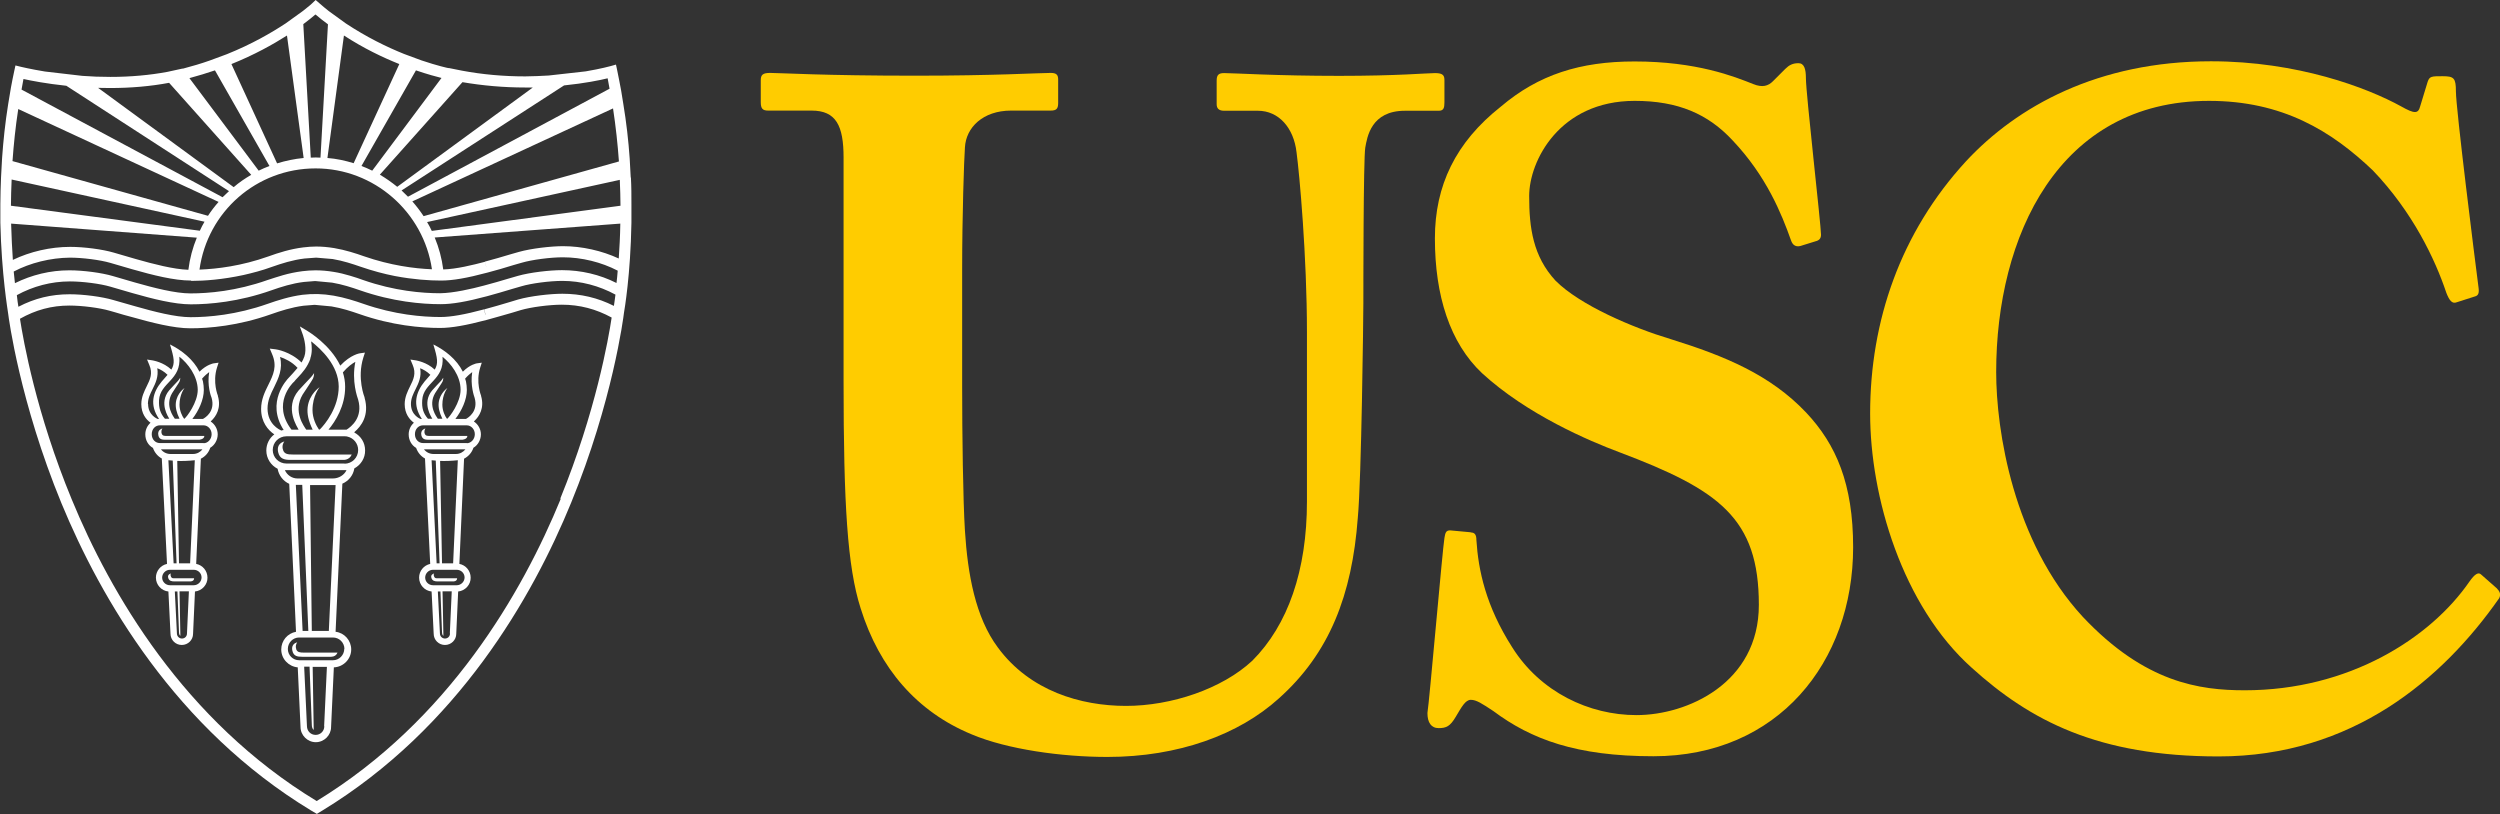
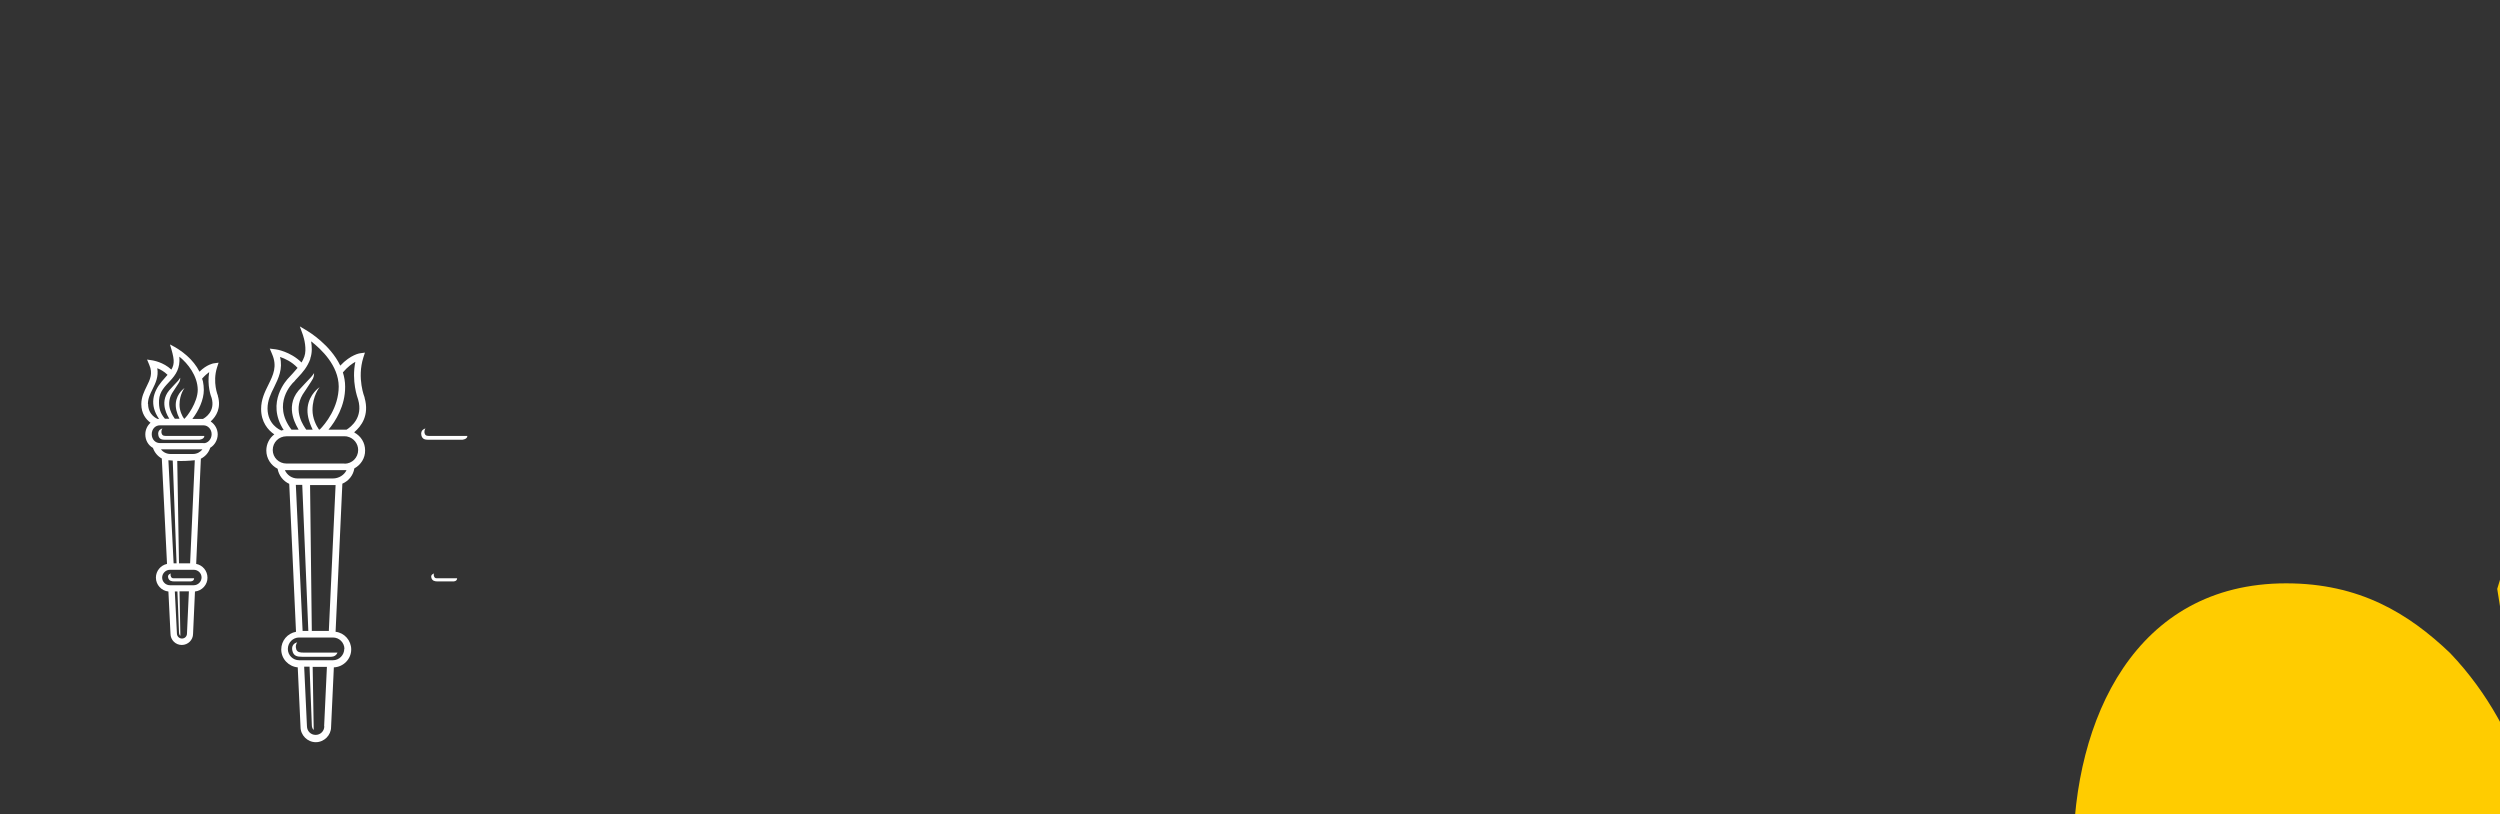
<svg xmlns="http://www.w3.org/2000/svg" id="a" viewBox="0 0 144 46.89">
  <rect x="0" y="0" width="144" height="46.89" fill="#333333" stroke="none" />
  <defs>
    <style>.b{fill:#fc0;}.b,.c{stroke-width:0px;}.c{fill:#fff;}</style>
  </defs>
-   <path class="b" d="m48.59,9.08c0-1.84-.43-2.71-1.84-2.71h-2.5c-.32,0-.43-.11-.43-.49v-1.25c0-.32.11-.43.54-.43.54,0,3.15.16,8.35.16,4.56,0,7.16-.16,7.81-.16.33,0,.43.11.43.38v1.36c0,.33-.11.43-.43.43h-2.28c-1.63,0-2.6.98-2.66,2.12-.05.65-.16,3.91-.16,7.05v6.73c0,2.71.05,6.56.16,8.3.16,2.5.6,4.99,1.9,6.73,1.84,2.5,4.77,3.36,7.38,3.36s5.53-.98,7.27-2.6c2.06-2.06,3.15-5.21,3.15-9.17v-9.76c0-4.34-.43-9.11-.6-10.36-.16-1.41-1.03-2.39-2.22-2.39h-1.95c-.33,0-.43-.16-.43-.38v-1.36c0-.32.11-.43.43-.43.54,0,3.04.16,6.62.16,3.36,0,5.1-.16,5.53-.16.49,0,.54.16.54.43v1.25c0,.33-.05.49-.33.49h-1.95c-1.95,0-2.17,1.52-2.28,2.12-.11.65-.11,8.25-.11,8.95,0,.76-.11,10.2-.32,12.37-.33,4.45-1.63,7.81-4.56,10.42-2.28,2.06-5.75,3.36-9.87,3.36-2.6,0-5.75-.43-7.81-1.3-3.15-1.3-5.32-3.8-6.4-7.27-.76-2.39-.98-5.97-.98-13.07v-12.86Z" />
-   <path class="b" d="m84.71,30.67c.22,0,.33.11.33.43.11,1.74.54,3.8,2.06,6.18,1.63,2.6,4.45,3.91,7.16,3.91,2.93,0,7.05-1.84,7.05-6.35,0-4.99-2.28-6.62-8.03-8.79-1.74-.65-5.32-2.17-7.92-4.56-1.84-1.74-2.71-4.45-2.71-7.76,0-3.04,1.19-5.53,3.8-7.59,2.17-1.84,4.56-2.6,7.7-2.6,3.58,0,5.75.87,6.83,1.3.54.22.87.11,1.14-.16l.71-.71c.22-.22.43-.33.76-.33s.43.33.43.87c0,.87.87,8.46.87,9.01,0,.22-.11.33-.32.38l-.87.27c-.22.05-.43,0-.54-.33-.54-1.52-1.41-3.69-3.36-5.75-1.41-1.52-3.14-2.28-5.64-2.28-4.34,0-6.08,3.47-6.08,5.48,0,1.84.22,3.47,1.52,4.88,1.41,1.41,4.45,2.71,6.62,3.36,3.15.98,5.75,2.06,7.81,4.23,1.74,1.85,2.71,4.12,2.71,7.76,0,6.62-4.34,12.04-11.5,12.04-4.45,0-7.05-.98-9.22-2.6-.65-.43-.98-.65-1.3-.65s-.54.43-.87.98c-.32.54-.54.65-.98.65s-.65-.33-.65-.87c.11-.65.87-9.44.98-10.09.05-.33.11-.43.33-.43l1.19.11Z" />
-   <path class="b" d="m143.84,33.92c.16.16.22.33.11.54-3.26,4.66-8.46,9.11-16.16,9.11-6.94,0-10.85-2.06-14.21-5.1-4.01-3.58-5.86-9.87-5.86-14.65,0-5.32,1.74-10.42,5.53-14.54,2.93-3.15,7.59-5.75,14.1-5.75,4.99,0,9,1.52,10.96,2.6.76.43.98.43,1.09,0l.43-1.41c.11-.33.22-.33.87-.33s.76.11.76.87c0,.98,1.09,9.66,1.3,11.28.05.33,0,.49-.22.54l-1.03.33c-.27.11-.43-.11-.6-.54-.65-1.95-1.95-4.67-4.23-7.05-2.39-2.28-5.21-4.01-9.44-4.01-8.68,0-12.26,7.81-12.26,15.62,0,3.36.98,9.76,4.99,14.1,3.58,3.8,6.73,4.23,9.33,4.23,5.97,0,10.69-2.98,12.96-6.29.27-.38.49-.54.65-.38l.92.81Z" />
+   <path class="b" d="m143.84,33.92l.43-1.41c.11-.33.22-.33.87-.33s.76.11.76.87c0,.98,1.09,9.66,1.3,11.28.05.33,0,.49-.22.54l-1.03.33c-.27.11-.43-.11-.6-.54-.65-1.95-1.95-4.67-4.23-7.05-2.39-2.28-5.21-4.01-9.44-4.01-8.68,0-12.26,7.81-12.26,15.62,0,3.36.98,9.76,4.99,14.1,3.58,3.8,6.73,4.23,9.33,4.23,5.97,0,10.69-2.98,12.96-6.29.27-.38.49-.54.65-.38l.92.81Z" />
  <path class="c" d="m11.46,25.33h-1.88c-.22,0-.41,0-.46-.26-.07-.33.24-.39.24-.39-.03.02-.1.16-.04.31.05.13.17.12.35.12h2.1c0,.2-.3.22-.3.22Z" />
  <path class="c" d="m10.95,33.49h-.91c-.16,0-.3-.03-.35-.2-.07-.21.16-.26.16-.26-.02.01-.05.08,0,.19.04.1.12.09.26.09h1.07c0,.18-.21.18-.21.18Z" />
  <path class="c" d="m12.15,24.26c.31-.28.6-.77.4-1.45v-.02s-.32-.77-.05-1.62l.09-.28-.29.04s-.39.06-.81.48c-.35-.7-1.01-1.23-1.7-1.57.25.81.29,1.1.08,1.45-.47-.44-1.05-.52-1.07-.53l-.33-.05.13.31c.21.49.05.83-.15,1.23-.14.29-.31.62-.31,1.03,0,.54.27.88.53,1.07-.18.16-.3.4-.3.67,0,.34.17.63.44.78.09.26.27.48.51.61l.3,6.07c-.37.08-.64.41-.64.79,0,.42.32.76.72.8l.12,2.43c0,.36.29.65.65.65s.65-.29.65-.64l.11-2.44c.41-.04.73-.4.72-.8,0-.39-.28-.72-.65-.79l.27-6.06c.26-.13.45-.35.54-.63.26-.15.43-.46.43-.77,0-.3-.16-.58-.4-.74Zm-.1-2.83c-.13.77.1,1.4.14,1.49.22.78-.37,1.14-.5,1.21h-.02s-.59,0-.59,0c.37-.48.66-1.11.66-1.67,0-.17-.02-.33-.05-.49l-.05-.16c.15-.17.29-.29.4-.37Zm-1.7-.87c.46.37,1.03,1.08,1.04,1.89,0,.73-.63,1.57-.78,1.68-.12-.16-.27-.47-.27-.82,0-.6.29-.96.29-.96,0,0-.43.28-.5.84-.03.27.03.56.21.93h-.27c-.07-.11-.58-.75-.16-1.47.07-.12.39-.58.43-.67.05-.11.04-.22.04-.22-.05.09-.14.19-.14.19-.09.1-.4.42-.5.54-.61.74-.02,1.56.01,1.63h-.25c-.27-.31-.36-.61-.34-1.07.06-1.02,1.29-1.15,1.17-2.5Zm-1.83,2.71c0-.32.13-.58.27-.86.17-.34.35-.72.27-1.2.18.07.4.19.59.38-.12.15-.26.29-.33.38-.52.62-.72,1.35-.16,2.16h-.08s-.55-.2-.55-.86Zm2.25,13.22c0,.16-.12.29-.29.29-.16,0-.29-.13-.29-.29l-.12-2.42h.15l.09,2.34c0,.18.08.21.08.21l-.05-2.56h.54s-.11,2.42-.11,2.42Zm.84-3.23c0,.24-.2.45-.45.45h-1.37c-.25,0-.45-.2-.45-.44s.2-.45.45-.45h1.37c.25,0,.45.2.45.44Zm-1.91-6.75s.09.01.25.02l.22,5.92h-.17s-.3-5.94-.3-5.94Zm.51.04c.28.01.64,0,1.01-.04l-.27,5.94h-.64s-.1-5.9-.1-5.9Zm.91-.4h-1.3c-.22,0-.42-.1-.55-.27h2.39c-.12.16-.32.27-.54.27Zm.61-.63h-2.53c-.24,0-.46-.2-.46-.51s.22-.51.46-.51h2.53c.24,0,.46.22.46.51,0,.29-.22.52-.46.52Z" />
  <path class="c" d="m26.62,25.33h-1.88c-.22,0-.41,0-.47-.26-.07-.33.24-.39.24-.39-.03.02-.1.16-.04.31.05.13.17.12.35.12h2.1c0,.2-.3.22-.3.22Z" />
  <path class="c" d="m26.11,33.49h-.91c-.15,0-.3-.03-.35-.2-.07-.21.16-.26.16-.26-.02.01-.05.08,0,.19.04.1.12.09.25.09h1.07c0,.18-.21.18-.21.18Z" />
-   <path class="c" d="m27.31,24.26c.31-.28.6-.77.4-1.45v-.02s-.32-.77-.05-1.62l.09-.28-.29.04s-.39.06-.8.48c-.35-.7-1.01-1.23-1.7-1.57.25.81.29,1.1.08,1.45-.47-.44-1.05-.52-1.07-.53l-.33-.05.13.31c.21.49.05.83-.15,1.23-.14.29-.31.62-.31,1.03,0,.54.27.88.53,1.07-.18.16-.3.4-.3.67,0,.34.17.63.43.78.09.26.27.48.51.61l.3,6.07c-.37.08-.64.41-.64.79,0,.42.32.76.72.8l.12,2.43c0,.36.29.65.65.65s.65-.29.65-.64l.11-2.44c.41-.04.73-.4.72-.8,0-.39-.28-.72-.65-.79l.27-6.06c.25-.13.45-.35.54-.63.26-.15.43-.46.43-.77,0-.3-.16-.58-.4-.74Zm-.11-2.83c-.12.77.11,1.4.14,1.49.22.78-.37,1.14-.5,1.21h-.02s-.59,0-.59,0c.37-.48.66-1.11.66-1.67,0-.17-.02-.33-.05-.49l-.05-.16c.15-.17.29-.29.4-.37Zm-1.7-.87c.46.37,1.03,1.08,1.03,1.89,0,.73-.63,1.57-.78,1.68-.12-.16-.27-.47-.27-.82,0-.6.29-.96.29-.96,0,0-.43.28-.5.84-.03.27.03.56.21.93h-.26c-.07-.11-.58-.75-.16-1.47.07-.12.39-.58.43-.67.05-.11.04-.22.04-.22-.05.09-.14.19-.14.19-.09.1-.4.42-.5.54-.61.74-.02,1.56.01,1.63h-.25c-.27-.31-.36-.61-.33-1.07.06-1.02,1.29-1.15,1.17-2.5Zm-1.83,2.71c0-.32.13-.58.27-.86.17-.34.35-.72.26-1.2.18.07.4.19.59.38-.12.15-.26.29-.33.38-.51.62-.71,1.35-.16,2.16h-.08s-.55-.2-.55-.86Zm2.25,13.22c0,.16-.12.29-.29.29-.16,0-.29-.13-.29-.29l-.12-2.42h.15l.09,2.34c0,.18.08.21.08.21l-.05-2.56h.53s-.11,2.42-.11,2.42Zm.84-3.23c0,.24-.2.45-.45.45h-1.37c-.25,0-.45-.2-.45-.44s.2-.45.45-.45h1.37c.25,0,.45.2.45.44Zm-1.91-6.75s.09.01.25.02l.22,5.92h-.17s-.29-5.94-.29-5.94Zm.51.04c.28.01.64,0,1.01-.04l-.27,5.94h-.64s-.11-5.9-.11-5.9Zm.91-.4h-1.3c-.22,0-.42-.1-.55-.27h2.39c-.13.16-.32.27-.55.27Zm.62-.63h-2.53c-.24,0-.46-.2-.46-.51s.22-.51.46-.51h2.53c.24,0,.46.22.46.51,0,.29-.22.52-.46.52Z" />
  <path class="c" d="m20.41,24.89c.39-.33.88-.96.59-1.98v-.02s-.45-1.1-.07-2.3l.09-.28-.29.04s-.53.07-1.13.71c-.58-1.21-1.82-1.95-1.88-1.99l-.45-.27.18.5c.07.2.23.82.08,1.24-.05.13-.1.24-.16.34-.65-.64-1.47-.76-1.5-.76l-.33-.04.13.31c.31.71.07,1.2-.21,1.77-.21.42-.42.85-.42,1.4,0,.75.4,1.22.76,1.46-.28.21-.46.55-.46.93,0,.46.27.86.65,1.05.07.39.32.71.67.87l.39,8.52c-.49.09-.85.51-.85,1.02,0,.54.42.98.95,1.03l.16,3.43c0,.48.4.88.88.88.48,0,.88-.4.88-.87l.16-3.44c.55-.02,1-.48,1-1.03,0-.52-.39-.96-.9-1.02l.39-8.53c.37-.16.63-.49.69-.88.37-.2.63-.59.62-1.04,0-.44-.24-.82-.61-1.02Zm.06-4.06c-.23,1.13.12,2.07.16,2.19.29,1.03-.4,1.56-.67,1.73-.04,0-.08,0-.12,0h-.92c.4-.48.97-1.37.96-2.48,0-.29-.05-.56-.13-.82.28-.33.54-.51.72-.61Zm-2.6-.18c.12-.32.1-.7.05-.99.58.45,1.58,1.39,1.59,2.6,0,1.22-.78,2.17-1.09,2.48h-.05c-.16-.23-.37-.65-.37-1.12,0-.83.41-1.32.41-1.32,0,0-.6.39-.69,1.16-.04.38.04.77.29,1.29h-.37c-.11-.17-.79-1.04-.21-2.02.1-.16.54-.8.6-.93.07-.16.06-.31.06-.31-.07.12-.2.26-.2.26-.13.14-.56.59-.7.75-.83,1-.05,2.12.01,2.25h-.41c-1.15-1.5.06-2.68.12-2.74h.01c.08-.1.15-.18.23-.26.3-.32.55-.6.73-1.09Zm-2.46,2.88c0-.46.18-.83.38-1.23.25-.51.51-1.05.34-1.74.27.09.68.27,1.01.63-.08.1-.17.2-.27.31-.07.08-.15.16-.23.25-.11.11-1.34,1.41-.3,3.02-.04,0-.09.01-.13.03-.12-.05-.79-.36-.8-1.26Zm2,4.41l.35,8.4h-.33s-.39-8.41-.39-8.41c.03,0,.06,0,.1,0h.27Zm1.27,13.89c0,.28-.22.5-.5.5s-.5-.22-.5-.51l-.16-3.42h.31l.13,3.34c0,.25.11.3.11.3l-.06-3.63h.82s-.16,3.42-.16,3.42Zm1.15-4.46c0,.36-.29.66-.65.66h-1.95c-.36,0-.65-.29-.65-.65s.29-.66.65-.66h1.95c.36,0,.65.29.66.65Zm-.9-1.03h-.97s-.1-8.4-.1-8.4h1.33s.09,0,.14,0l-.39,8.41Zm.25-8.78h-2.04c-.33,0-.61-.2-.73-.48.03,0,.06,0,.09,0h3.35s.08,0,.11,0c-.13.28-.44.48-.79.48Zm.67-.86h-3.35c-.44,0-.79-.35-.79-.78,0-.44.35-.79.79-.79h3.35c.06,0,.12,0,.17.02h0s0,0,0,0c.35.08.61.4.61.77,0,.44-.35.79-.79.79Z" />
-   <path class="c" d="m16.31,25.93c-.1-.24.03-.47.07-.5,0,0-.47.08-.36.61.09.4.37.45.72.45h3.03s.35.03.49-.31h-3.39c-.3,0-.48-.03-.56-.24Z" />
  <path class="c" d="m17.07,37.4c-.08-.19.02-.37.05-.4,0,0-.37.06-.28.48.07.32.29.35.57.35h1.65s.28.02.38-.24h-1.93c-.24,0-.38-.02-.45-.19Z" />
-   <path class="c" d="m36.33,10.23l-.06-1.1c-.07-1.01-.19-2.08-.37-3.16l-.12-.74c-.07-.39-.15-.78-.23-1.18l-.07-.33-.32.09s-.54.15-1.42.3l-2.14.24c-.43.03-.88.04-1.35.05-1.25,0-2.47-.11-3.64-.33l-.75-.15s-.03,0-.04,0c-.02,0-.62-.13-1.54-.44l-1-.37c-1-.4-2.18-.98-3.36-1.76l-.98-.71c-.18-.15-.37-.29-.54-.45l-.22-.19-.21.2s-.18.17-.52.43l-1,.72c-.82.54-1.96,1.2-3.38,1.77l-1,.37c-.48.17-.99.32-1.52.46-.01,0-.03,0-.04,0l-.87.19c-1.02.19-2.12.29-3.28.29-.57,0-1.11-.02-1.62-.06l-2.15-.25c-.85-.14-1.37-.27-1.38-.27l-.32-.08-.07.32c-.07.32-.13.63-.19.95l-.16.96c-.17,1.06-.28,2.1-.35,3.1l-.06,1.1c-.02.54-.04,1.06-.04,1.56v1.07c.07,3,.43,5.07.45,5.24.03.25.67,5.09,3.07,10.92,2.26,5.47,6.58,12.97,14.37,17.69l.34.2.33-.2c7.77-4.74,12.08-12.25,14.32-17.73,2.39-5.84,3.01-10.67,3.04-10.93.03-.17.38-2.21.43-5.19v-1.06c0-.5,0-1.01-.03-1.55Zm-8.37,7.9l-.08-.31c-1.12.3-1.91.44-2.51.44h0c-1.03,0-2.64-.13-4.44-.76-.49-.17-1.08-.36-1.71-.47-.64-.11-1.2-.12-1.8-.05-.75.1-1.43.32-2,.52-1.81.64-3.42.77-4.44.77h0c-.88,0-2.11-.32-3.2-.63l-.09.31.09-.31c-.31-.09-.62-.18-.91-.26l-.35-.1c-.64-.19-1.72-.33-2.5-.33h-.01c-1.06,0-2.01.23-2.95.72-.03-.16-.06-.39-.09-.67.93-.51,1.98-.79,3.05-.79h.01c.72,0,1.74.13,2.32.3l1.27.37.09-.3-.09.3c1.19.34,2.42.65,3.37.65h0c1.08,0,2.76-.14,4.65-.81.54-.19,1.19-.4,1.87-.48l.62-.05s.03,0,.04,0l.96.09c.59.1,1.14.28,1.6.44,1.89.66,3.56.8,4.64.8h.02c.65,0,1.48-.14,2.67-.46.49-.13.98-.28,1.45-.42l.52-.15c.57-.17,1.63-.31,2.36-.31h0c1.07,0,2.12.28,3.06.79-.03.28-.07.49-.09.65-.93-.47-1.91-.7-2.97-.7h0c-.69,0-1.83.13-2.54.33l-.53.16c-.46.14-.95.28-1.43.41l.08.31Zm-16.94-1.95h0c.76,0,1.81-.08,3.01-.34.52-.12,1.07-.26,1.64-.47.54-.19,1.19-.4,1.87-.48l.67-.05.95.08c.6.1,1.17.29,1.6.44.7.24,1.37.42,1.99.54,1.06.2,1.97.26,2.65.26h.01c.65,0,1.48-.14,2.67-.46.5-.13,1.01-.28,1.49-.43l.49-.14c.58-.17,1.64-.31,2.36-.31h0c1.09,0,2.22.28,3.16.77-.02.25-.04.49-.07.71-.97-.49-2.05-.74-3.14-.74h0c-.7,0-1.84.13-2.54.33l-.52.15c-.46.14-.95.28-1.44.41-.71.19-1.75.43-2.52.44-1.03,0-2.63-.13-4.43-.76-.22-.08-.48-.17-.76-.25-.3-.09-.62-.17-.94-.22-.36-.06-.71-.09-1.05-.09-.25,0-.49.02-.75.05h0c-.39.05-.77.13-1.12.23-.32.09-.61.19-.89.28-1.81.64-3.41.77-4.44.77h0c-.87,0-2.11-.32-3.2-.63l-1.27-.37c-.64-.19-1.71-.33-2.5-.33h-.01c-1.09,0-2.16.26-3.13.74-.02-.21-.04-.43-.07-.67.95-.5,2.12-.79,3.24-.8h0c.72,0,1.74.13,2.32.3l1.27.37.09-.3-.09.3c1.19.34,2.42.65,3.38.65Zm7.2-1.98v.05s0-.05,0-.05c-.25,0-.5.02-.75.05h0c-.74.09-1.43.31-2.01.52-1.55.55-2.95.72-3.97.76.46-3.34,3.29-5.83,6.69-5.83h0c3.37,0,6.22,2.52,6.7,5.81-1.02-.04-2.39-.22-3.92-.75-.45-.16-1.06-.36-1.71-.47v.02s0-.02,0-.02c-.37-.06-.71-.09-1.05-.09Zm9.79,1.19l-.08-.31c-.68.18-1.64.42-2.4.44-.08-.64-.25-1.26-.49-1.84l10.69-.8c-.01.74-.05,1.41-.09,2.01-.97-.45-2.12-.71-3.21-.71h0c-.69,0-1.83.13-2.54.33l-.49.14c-.47.14-.97.29-1.47.42l.08.31Zm7.73-3.54l-10.87,1.45c-.08-.17-.17-.35-.27-.51l11.1-2.43c.02.51.04,1.01.04,1.49Zm-.43-5.61c.16,1.05.27,2.08.34,3.06l-11.25,3.15c-.2-.3-.42-.59-.65-.85l11.57-5.36Zm-2.82-1.32c1.18-.12,2.07-.3,2.51-.41.04.2.07.4.11.6l-11.61,6.22c-.12-.12-.24-.24-.37-.36l9.36-6.05Zm-5.87-.19c1.17.2,2.38.31,3.63.31.15,0,.29,0,.44,0l-7.81,5.72c-.32-.26-.65-.49-1-.7l4.76-5.33Zm-2.67-.68c.67.23,1.2.37,1.48.44l-3.99,5.34c-.2-.1-.41-.19-.62-.27l3.14-5.51Zm-4.13-2c1.12.73,2.23,1.26,3.18,1.64l-2.63,5.71c-.49-.15-.99-.26-1.51-.3l.95-7.05Zm-1.64-1.21c.23.2.47.38.71.56l-.43,7.68c-.09,0-.18-.01-.27-.01h-.01c-.09,0-.18.01-.28.01l-.43-7.69c.31-.23.54-.42.69-.55Zm-1.65,1.21l.96,7.05c-.53.05-1.04.16-1.53.31l-2.63-5.72c1.32-.53,2.39-1.13,3.21-1.65Zm-4.15,2l3.14,5.51c-.21.08-.42.17-.62.27l-3.99-5.33c.52-.14,1.01-.29,1.48-.45Zm-6.04,1.02c1.2,0,2.34-.1,3.4-.3l4.73,5.3c-.36.21-.7.44-1.01.71l-7.81-5.72c.23,0,.46.01.69.01Zm-4.99-.52c.45.1,1.33.27,2.47.39l9.37,6.07c-.12.11-.25.23-.37.35L1.24,5.16c.04-.2.07-.4.11-.6Zm-.3,1.73l11.54,5.35c-.22.25-.43.52-.61.8L.72,9.28c.07-.96.17-1.96.33-2.99Zm-.38,4.06l11.11,2.43c-.1.17-.19.34-.27.52L.63,11.85c0-.48.02-.99.04-1.5Zm10.67,3.34c-.24.58-.41,1.21-.49,1.86-.86-.03-2.01-.33-3.03-.62l-1.27-.37c-.64-.19-1.72-.33-2.5-.33h-.01c-1.13,0-2.3.27-3.3.75-.04-.62-.08-1.33-.1-2.09l10.7.81Zm20.96,15.05c-2.21,5.39-6.44,12.76-14.06,17.41-7.64-4.63-11.89-11.99-14.11-17.38-2.05-4.96-2.79-9.17-2.98-10.4.91-.51,1.82-.76,2.85-.76h0c.72,0,1.74.13,2.32.3l.35.1c.3.09.6.18.92.26h0c1.13.32,2.41.65,3.37.65h0c1.08,0,2.76-.14,4.65-.81.54-.19,1.18-.4,1.87-.49l.62-.05h.04l.96.09c.59.1,1.14.28,1.6.44,1.88.66,3.56.8,4.65.8h0c.65,0,1.5-.15,2.67-.46h0c.49-.13.98-.28,1.45-.41l.53-.16c.58-.17,1.64-.31,2.36-.31h0c1.03,0,1.97.25,2.87.74-.18,1.21-.92,5.44-2.96,10.43Z" />
</svg>